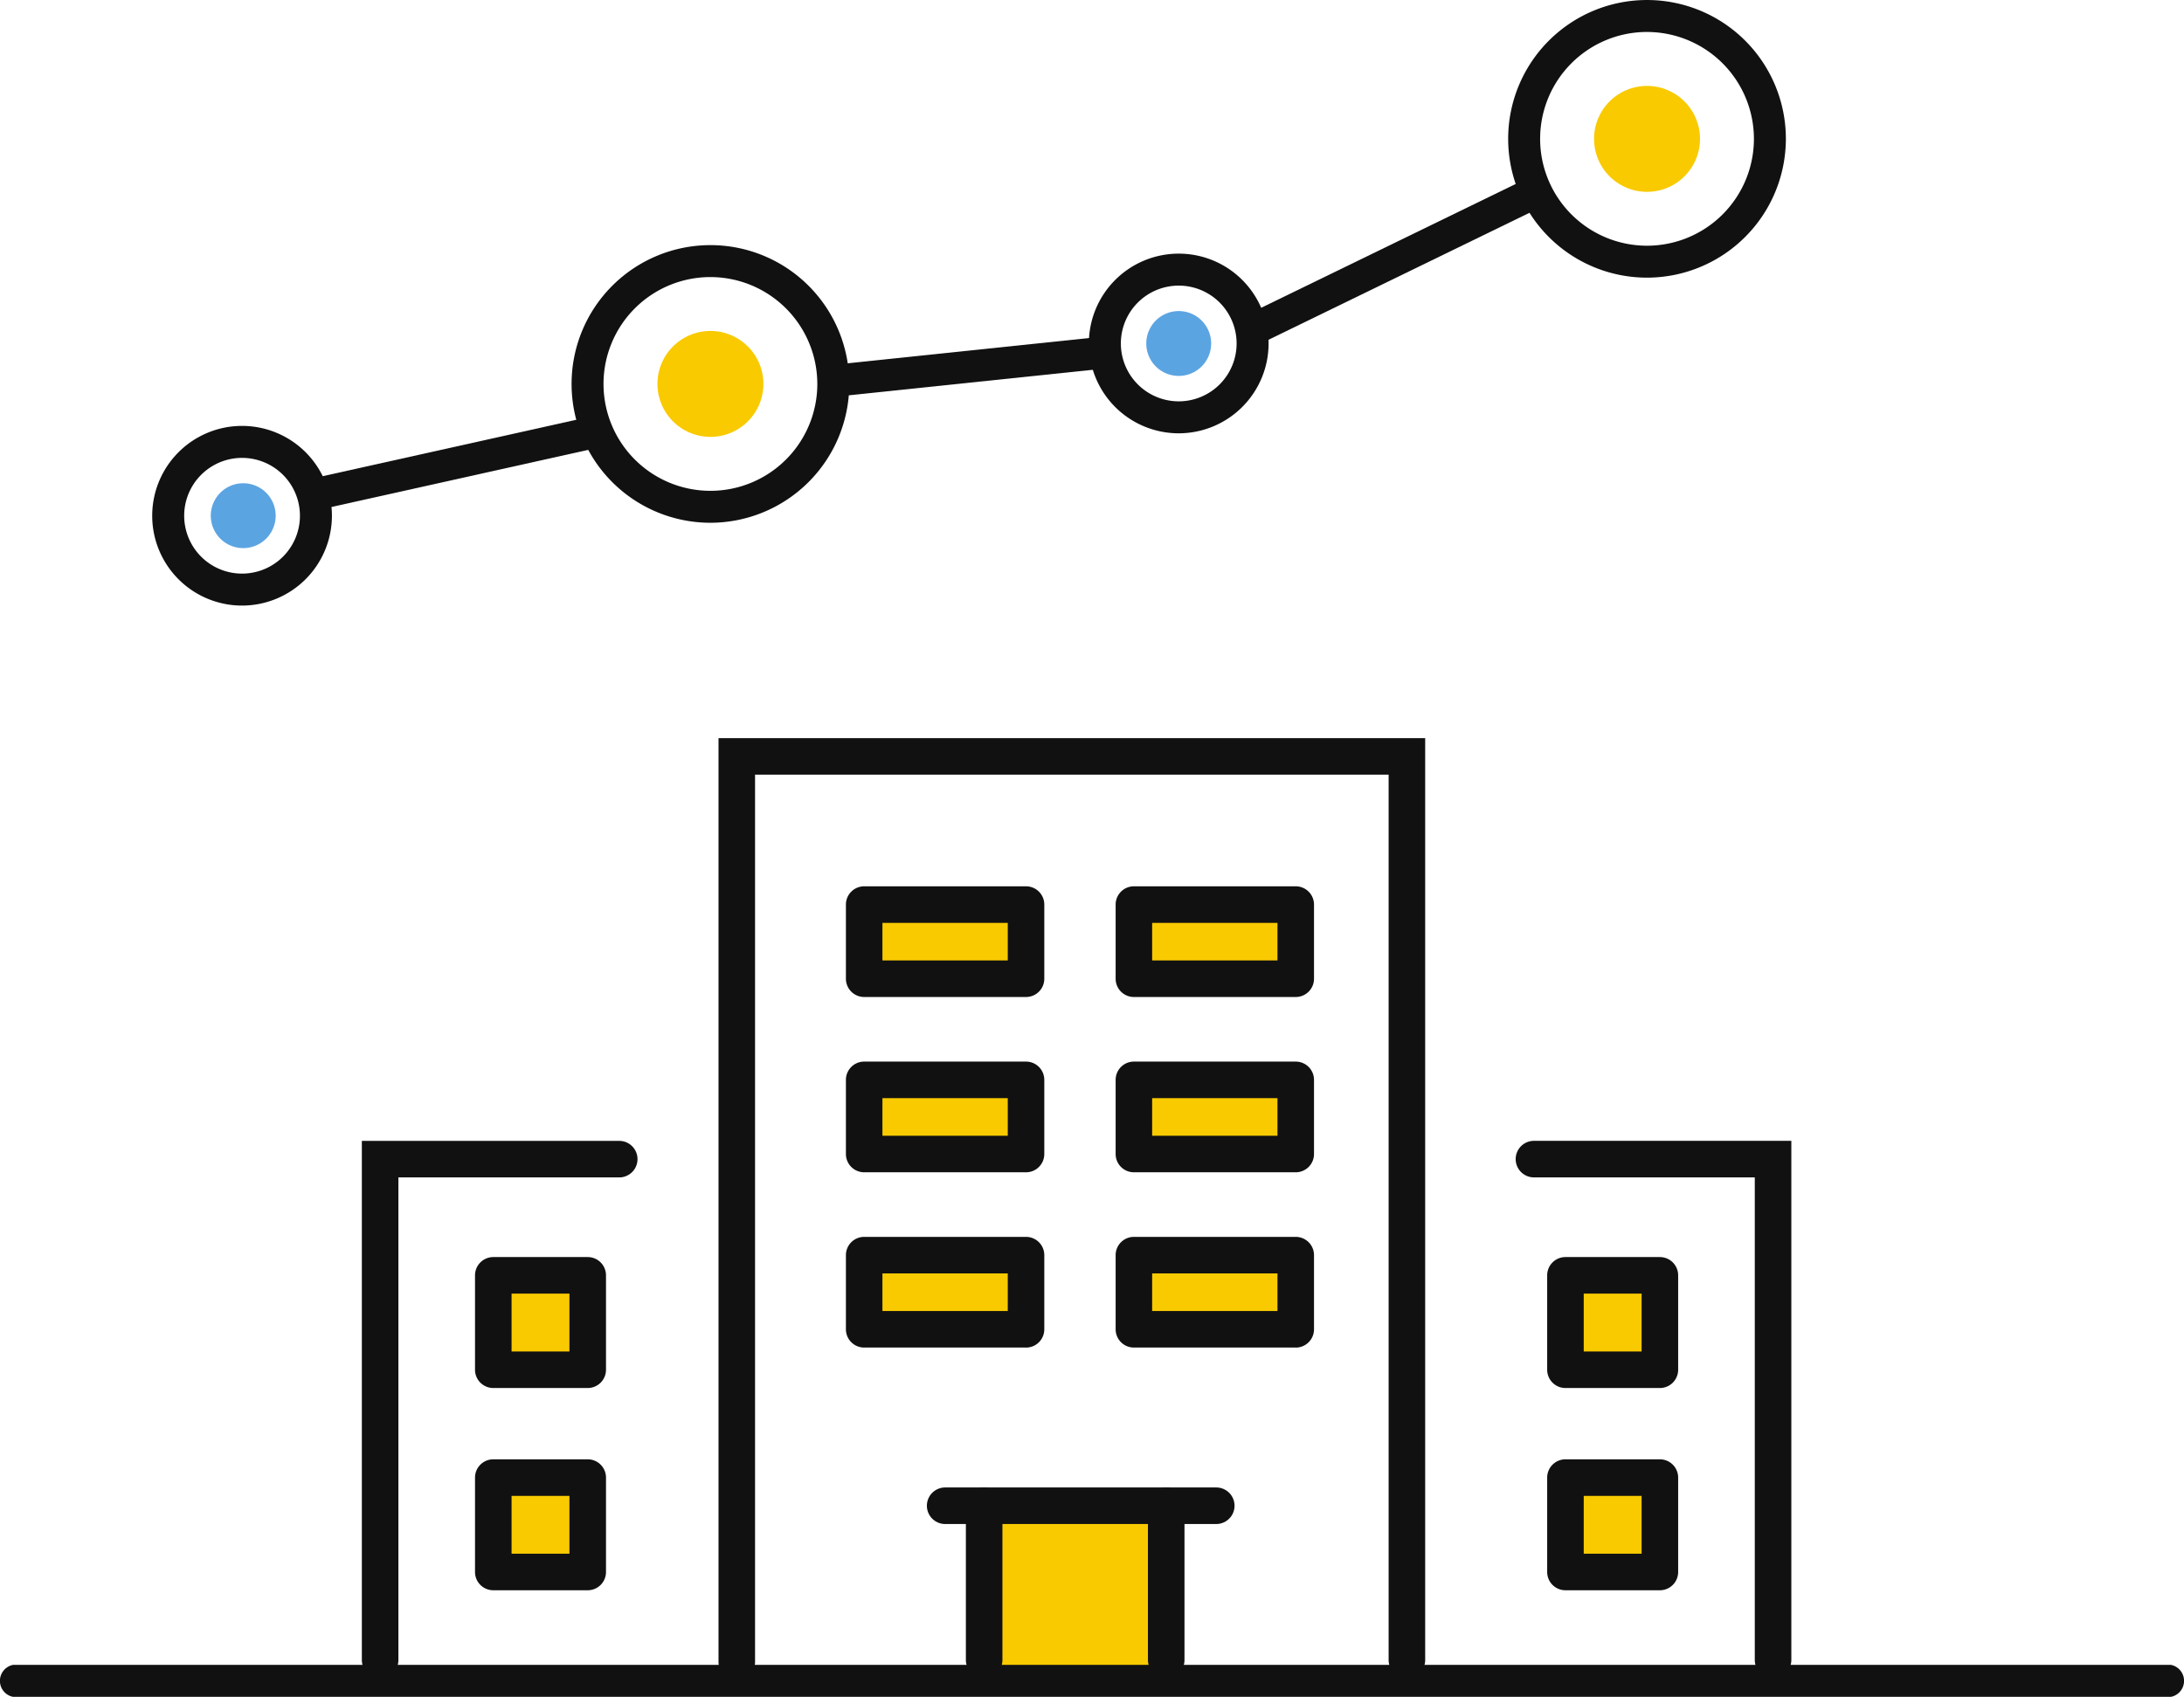
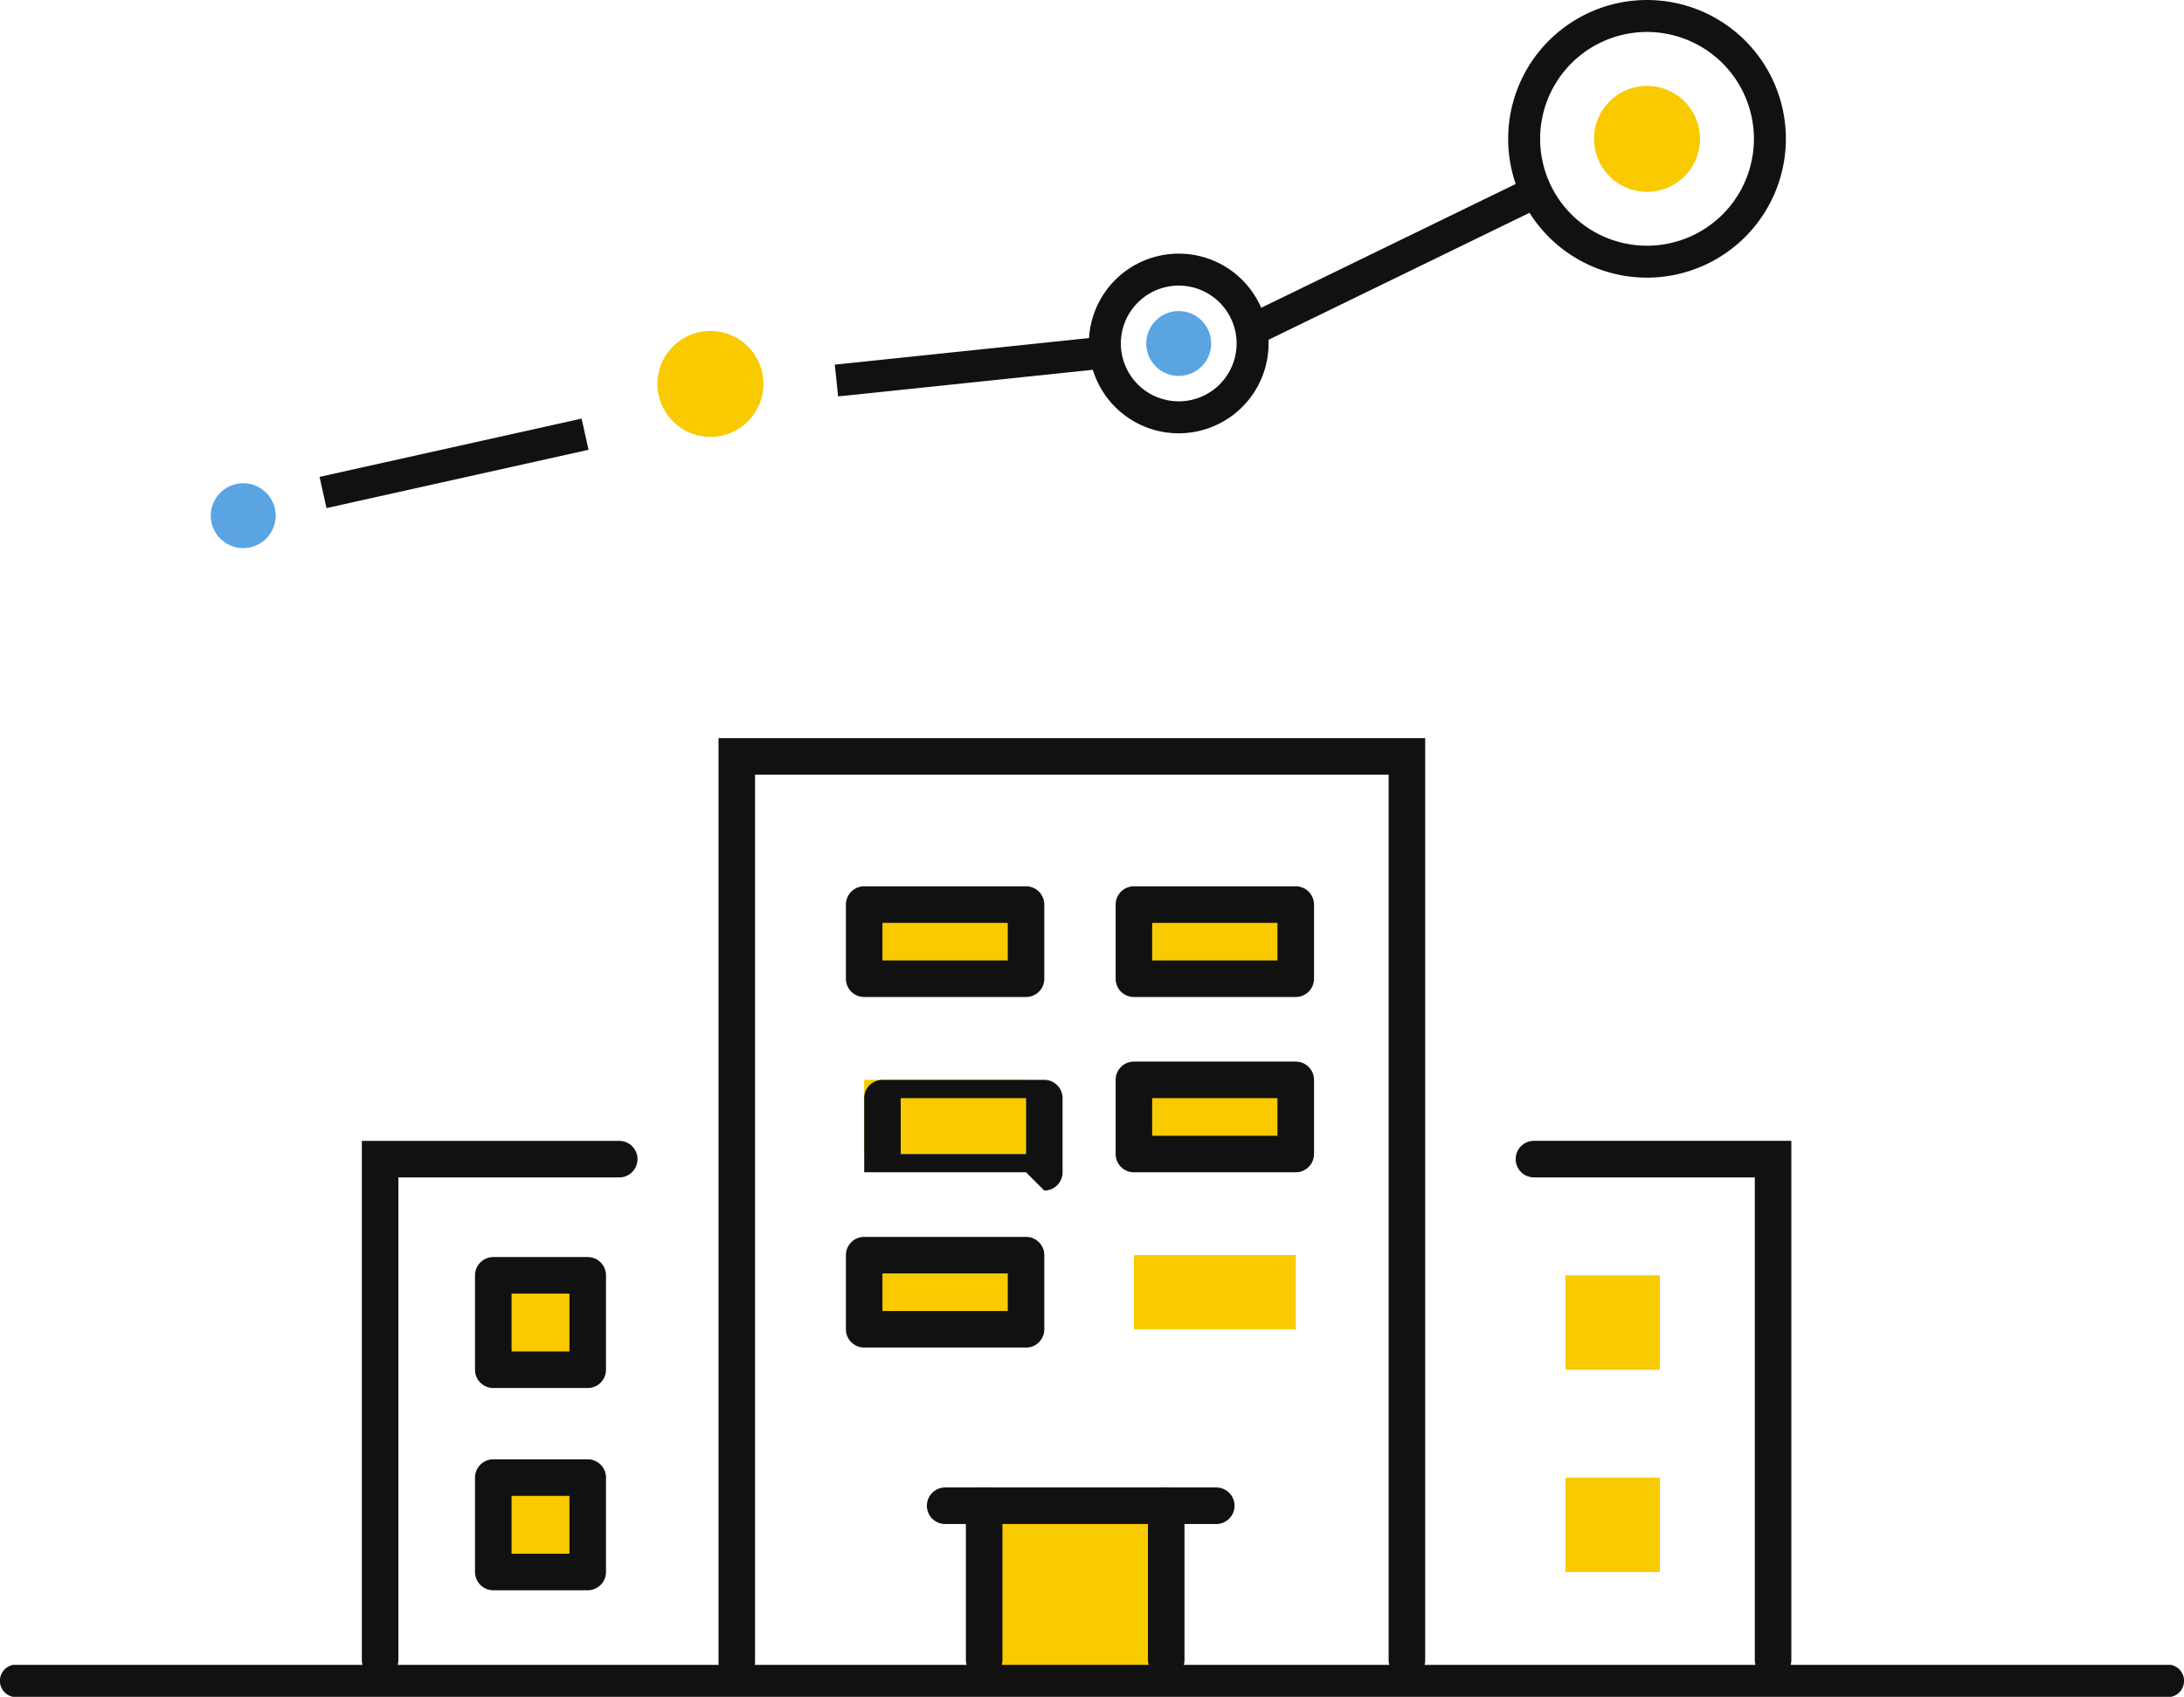
<svg xmlns="http://www.w3.org/2000/svg" width="143.402" height="111.444" viewBox="0 0 143.402 111.444">
  <g id="グループ_58" data-name="グループ 58" transform="translate(-60.845 18)">
    <g id="グループ_57" data-name="グループ 57" transform="translate(0 0)">
      <g id="グループ_60" data-name="グループ 60">
        <g id="グループ_59" data-name="グループ 59" transform="translate(93.237 41.409)">
          <rect id="長方形_2205" data-name="長方形 2205" width="11.954" height="10.847" transform="translate(32.32 39.405)" fill="#f9ca00" />
          <rect id="長方形_2215" data-name="長方形 2215" width="6.198" height="6.198" transform="translate(70.397 37.636)" fill="#f9ca00" />
          <rect id="長方形_2214" data-name="長方形 2214" width="6.198" height="6.198" transform="translate(70.397 24.352)" fill="#f9ca00" />
          <rect id="長方形_2213" data-name="長方形 2213" width="6.198" height="6.198" transform="translate(0 37.636)" fill="#f9ca00" />
          <rect id="長方形_2212" data-name="長方形 2212" width="6.198" height="6.198" transform="translate(0 24.352)" fill="#f9ca00" />
          <rect id="長方形_2211" data-name="長方形 2211" width="10.626" height="4.871" transform="translate(42.061 23.023)" fill="#f9ca00" />
          <rect id="長方形_2210" data-name="長方形 2210" width="10.626" height="4.871" transform="translate(24.351 23.023)" fill="#f9ca00" />
          <rect id="長方形_2209" data-name="長方形 2209" width="10.626" height="4.871" transform="translate(42.061 11.512)" fill="#f9ca00" />
          <rect id="長方形_2208" data-name="長方形 2208" width="10.626" height="4.871" transform="translate(24.351 11.512)" fill="#f9ca00" />
          <rect id="長方形_2207" data-name="長方形 2207" width="10.626" height="4.871" transform="translate(42.061 0)" fill="#f9ca00" />
          <rect id="長方形_2206" data-name="長方形 2206" width="10.626" height="4.871" transform="translate(24.351 0)" fill="#f9ca00" />
        </g>
        <path id="パス_140" data-name="パス 140" d="M133.361,101.574a1.2,1.2,0,0,1-1.2-1.2V39.708h46.4v60.54a1.2,1.2,0,1,1-2.4,0V42.106H134.56v58.269a1.2,1.2,0,0,1-1.2,1.2" transform="translate(-24.138 -9.229)" fill="#111" />
        <path id="パス_141" data-name="パス 141" d="M108.945,102.573a1.2,1.2,0,0,1-1.2-1.2V67.283h16.9a1.2,1.2,0,1,1,0,2.4h-14.5v31.693a1.2,1.2,0,0,1-1.2,1.2" transform="translate(-23.141 -10.355)" fill="#111" />
        <path id="パス_142" data-name="パス 142" d="M152.708,57.122H142.082a1.2,1.2,0,0,1-1.2-1.2v-4.87a1.2,1.2,0,0,1,1.2-1.2h10.626a1.2,1.2,0,0,1,1.2,1.2v4.87a1.2,1.2,0,0,1-1.2,1.2m-9.428-2.4h8.229V52.253h-8.229Z" transform="translate(-24.494 -9.643)" fill="#111" />
        <path id="パス_143" data-name="パス 143" d="M171.172,57.122H160.547a1.2,1.2,0,0,1-1.2-1.2v-4.87a1.2,1.2,0,0,1,1.2-1.2h10.625a1.2,1.2,0,0,1,1.2,1.2v4.87a1.2,1.2,0,0,1-1.2,1.2m-9.427-2.4h8.228V52.253h-8.228Z" transform="translate(-25.249 -9.643)" fill="#111" />
-         <path id="パス_144" data-name="パス 144" d="M152.708,69.124H142.082a1.2,1.2,0,0,1-1.2-1.2v-4.87a1.2,1.2,0,0,1,1.2-1.2h10.626a1.2,1.2,0,0,1,1.2,1.2v4.87a1.2,1.2,0,0,1-1.2,1.2m-9.428-2.4h8.229V64.255h-8.229Z" transform="translate(-24.494 -10.133)" fill="#111" />
+         <path id="パス_144" data-name="パス 144" d="M152.708,69.124H142.082v-4.87a1.2,1.2,0,0,1,1.2-1.2h10.626a1.2,1.2,0,0,1,1.2,1.2v4.87a1.2,1.2,0,0,1-1.2,1.2m-9.428-2.4h8.229V64.255h-8.229Z" transform="translate(-24.494 -10.133)" fill="#111" />
        <path id="パス_145" data-name="パス 145" d="M171.172,69.124H160.547a1.2,1.2,0,0,1-1.2-1.2v-4.87a1.2,1.2,0,0,1,1.2-1.2h10.625a1.2,1.2,0,0,1,1.2,1.2v4.87a1.2,1.2,0,0,1-1.2,1.2m-9.427-2.4h8.228V64.255h-8.228Z" transform="translate(-25.249 -10.133)" fill="#111" />
        <path id="パス_146" data-name="パス 146" d="M152.708,81.126H142.082a1.2,1.2,0,0,1-1.2-1.2V75.057a1.2,1.2,0,0,1,1.2-1.2h10.626a1.2,1.2,0,0,1,1.2,1.2v4.871a1.2,1.2,0,0,1-1.2,1.2m-9.428-2.4h8.229V76.256h-8.229Z" transform="translate(-24.494 -10.624)" fill="#111" />
-         <path id="パス_147" data-name="パス 147" d="M171.172,81.126H160.547a1.2,1.2,0,0,1-1.2-1.2V75.057a1.2,1.2,0,0,1,1.2-1.2h10.625a1.2,1.2,0,0,1,1.2,1.2v4.871a1.2,1.2,0,0,1-1.2,1.2m-9.427-2.4h8.228V76.256h-8.228Z" transform="translate(-25.249 -10.624)" fill="#111" />
        <path id="パス_148" data-name="パス 148" d="M122.892,83.839h-6.2a1.2,1.2,0,0,1-1.2-1.2v-6.2a1.2,1.2,0,0,1,1.2-1.2h6.2a1.2,1.2,0,0,1,1.2,1.2v6.2a1.2,1.2,0,0,1-1.2,1.2m-5-2.4h3.8v-3.8h-3.8Z" transform="translate(-23.457 -10.68)" fill="#111" />
        <path id="パス_149" data-name="パス 149" d="M122.892,97.688h-6.2a1.2,1.2,0,0,1-1.2-1.2v-6.2a1.2,1.2,0,0,1,1.2-1.2h6.2a1.2,1.2,0,0,1,1.2,1.2v6.2a1.2,1.2,0,0,1-1.2,1.2m-5-2.4h3.8v-3.8h-3.8Z" transform="translate(-23.457 -11.246)" fill="#111" />
        <path id="パス_150" data-name="パス 150" d="M203.632,102.573a1.2,1.2,0,0,1-1.2-1.2V69.681h-14.5a1.2,1.2,0,0,1,0-2.4h16.9v34.091a1.2,1.2,0,0,1-1.2,1.2" transform="translate(-26.367 -10.355)" fill="#111" />
-         <path id="パス_151" data-name="パス 151" d="M196.288,83.839h-6.2a1.2,1.2,0,0,1-1.2-1.2v-6.2a1.2,1.2,0,0,1,1.2-1.2h6.2a1.2,1.2,0,0,1,1.2,1.2v6.2a1.2,1.2,0,0,1-1.2,1.2m-5-2.4h3.8v-3.8h-3.8Z" transform="translate(-26.455 -10.68)" fill="#111" />
-         <path id="パス_152" data-name="パス 152" d="M196.288,97.688h-6.2a1.2,1.2,0,0,1-1.2-1.2v-6.2a1.2,1.2,0,0,1,1.2-1.2h6.2a1.2,1.2,0,0,1,1.2,1.2v6.2a1.2,1.2,0,0,1-1.2,1.2m-5-2.4h3.8v-3.8h-3.8Z" transform="translate(-26.455 -11.246)" fill="#111" />
        <path id="パス_153" data-name="パス 153" d="M165.426,93.416h-17.8a1.2,1.2,0,0,1,0-2.4h17.8a1.2,1.2,0,0,1,0,2.4" transform="translate(-24.721 -11.325)" fill="#111" />
        <path id="パス_154" data-name="パス 154" d="M150.295,103.543a1.2,1.2,0,0,1-1.2-1.2V92.216a1.2,1.2,0,1,1,2.4,0v10.128a1.2,1.2,0,0,1-1.2,1.2" transform="translate(-24.83 -11.325)" fill="#111" />
        <path id="パス_155" data-name="パス 155" d="M162.758,103.543a1.2,1.2,0,0,1-1.2-1.2V92.216a1.2,1.2,0,1,1,2.4,0v10.128a1.2,1.2,0,0,1-1.2,1.2" transform="translate(-25.339 -11.325)" fill="#111" />
        <path id="パス_158" data-name="パス 158" d="M142.546,110.9H.855a1.071,1.071,0,0,1,0-2.1H142.546a1.071,1.071,0,0,1,0,2.1" transform="translate(60.845 -17.458)" fill="#111" />
        <g id="グループ_61" data-name="グループ 61" transform="translate(10 -8)">
          <path id="パス_156" data-name="パス 156" d="M47.471,29.37a3.478,3.478,0,1,0-3.477,3.477,3.477,3.477,0,0,0,3.477-3.477" transform="translate(53.499 -14.155)" fill="#f9ca00" />
          <path id="パス_157" data-name="パス 157" d="M120.722,10.2a3.478,3.478,0,1,0-3.478,3.477,3.478,3.478,0,0,0,3.478-3.477" transform="translate(41.745 -11.078)" fill="#f9ca00" />
-           <path id="パス_159" data-name="パス 159" d="M42.915,37.41a9.117,9.117,0,1,1,9.117-9.117,9.128,9.128,0,0,1-9.117,9.117m0-16.136a7.019,7.019,0,1,0,7.018,7.019,7.026,7.026,0,0,0-7.018-7.019" transform="translate(54.577 -13.077)" fill="#111" />
          <path id="パス_160" data-name="パス 160" d="M116.166,18.235a9.117,9.117,0,1,1,9.117-9.117,9.127,9.127,0,0,1-9.117,9.117m0-16.136a7.019,7.019,0,1,0,7.019,7.019A7.026,7.026,0,0,0,116.166,2.1" transform="translate(42.823 -10)" fill="#111" />
          <path id="パス_161" data-name="パス 161" d="M80.156,31.642a5.9,5.9,0,1,1,5.9-5.9,5.906,5.906,0,0,1-5.9,5.9m0-9.7a3.8,3.8,0,1,0,3.8,3.8,3.8,3.8,0,0,0-3.8-3.8" transform="translate(48.085 -13.184)" fill="#111" />
-           <path id="パス_162" data-name="パス 162" d="M6.9,45.118a5.9,5.9,0,1,1,5.9-5.9,5.906,5.906,0,0,1-5.9,5.9m0-9.7a3.8,3.8,0,1,0,3.8,3.8,3.8,3.8,0,0,0-3.8-3.8" transform="translate(59.839 -15.346)" fill="#111" />
          <rect id="長方形_2220" data-name="長方形 2220" width="17.626" height="2.099" transform="translate(71.827 21.32) rotate(-12.546)" fill="#111" />
          <rect id="長方形_2221" data-name="長方形 2221" width="17.72" height="2.099" transform="translate(105.658 13.947) rotate(-5.971)" fill="#111" />
          <rect id="長方形_2222" data-name="長方形 2222" width="21.359" height="2.099" transform="translate(132.051 10.995) rotate(-25.95)" fill="#111" />
          <path id="パス_163" data-name="パス 163" d="M44.775,28.023a2.13,2.13,0,1,0-2.13,2.13,2.13,2.13,0,0,0,2.13-2.13" transform="translate(24.171 -4.155)" fill="#5ba4e2" />
          <path id="パス_164" data-name="パス 164" d="M44.775,28.023a2.13,2.13,0,1,0-2.13,2.13,2.13,2.13,0,0,0,2.13-2.13" transform="translate(85.595 -15.464)" fill="#5ba4e2" />
        </g>
      </g>
    </g>
  </g>
</svg>